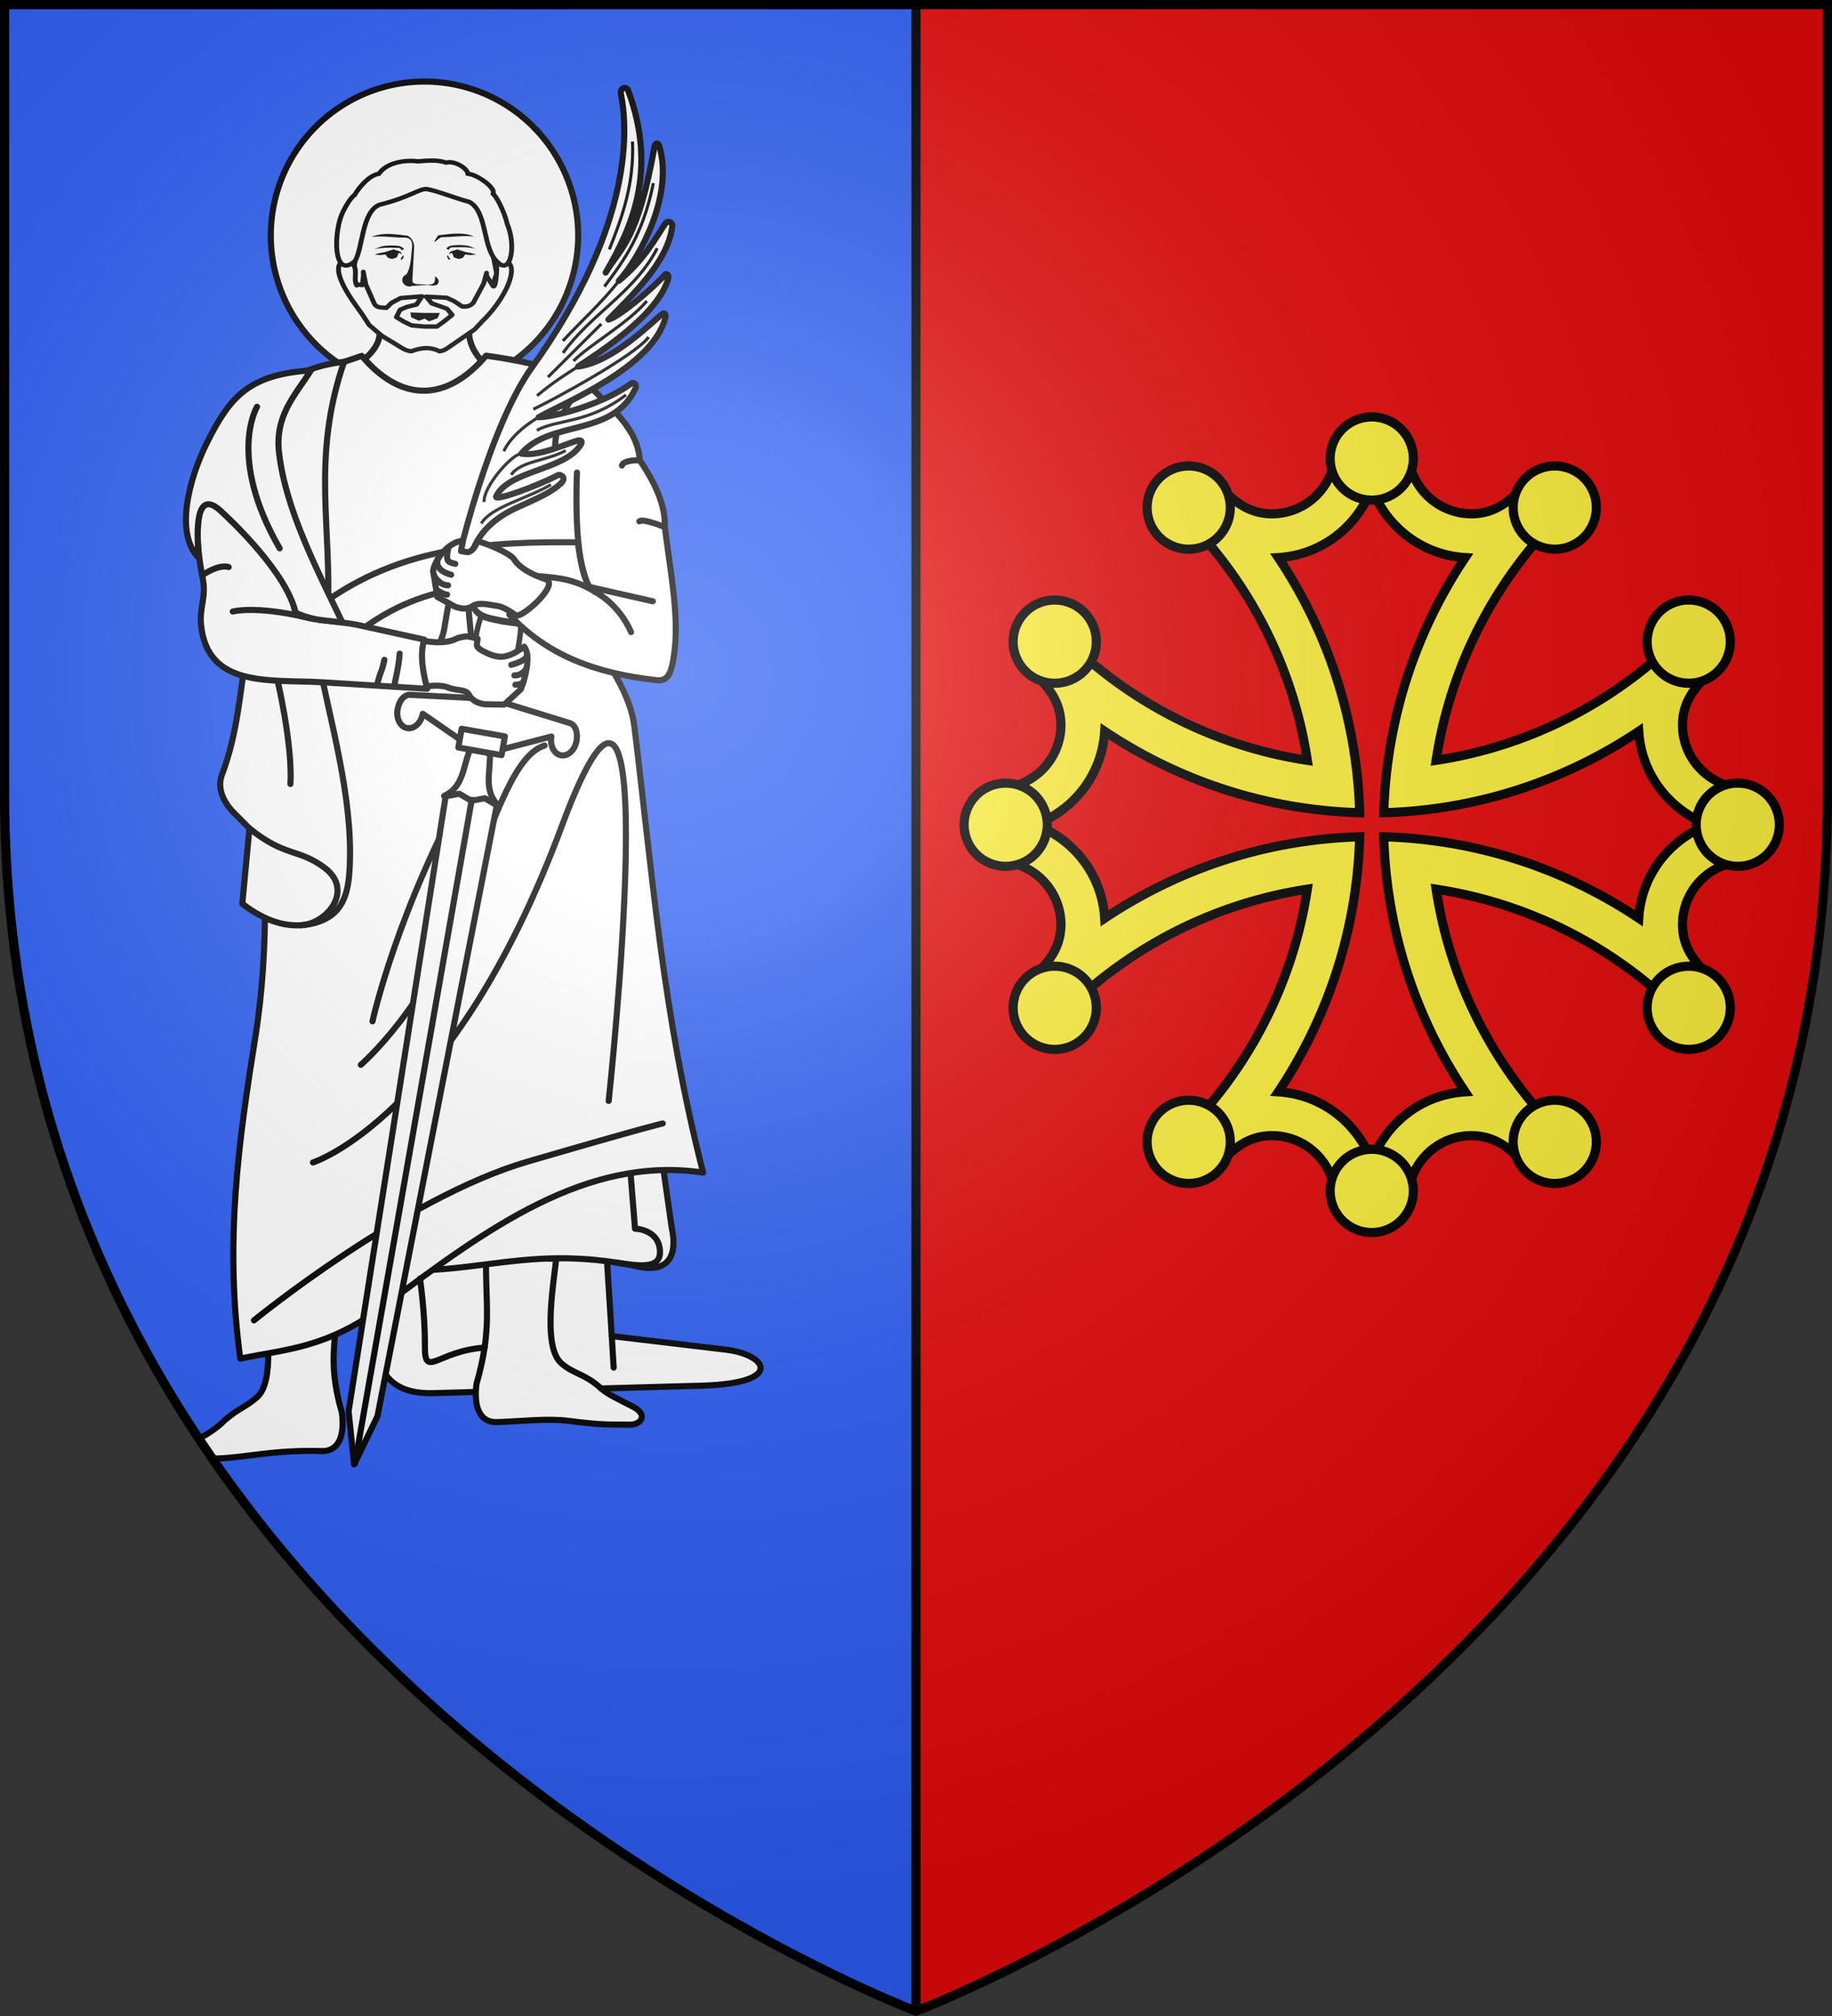
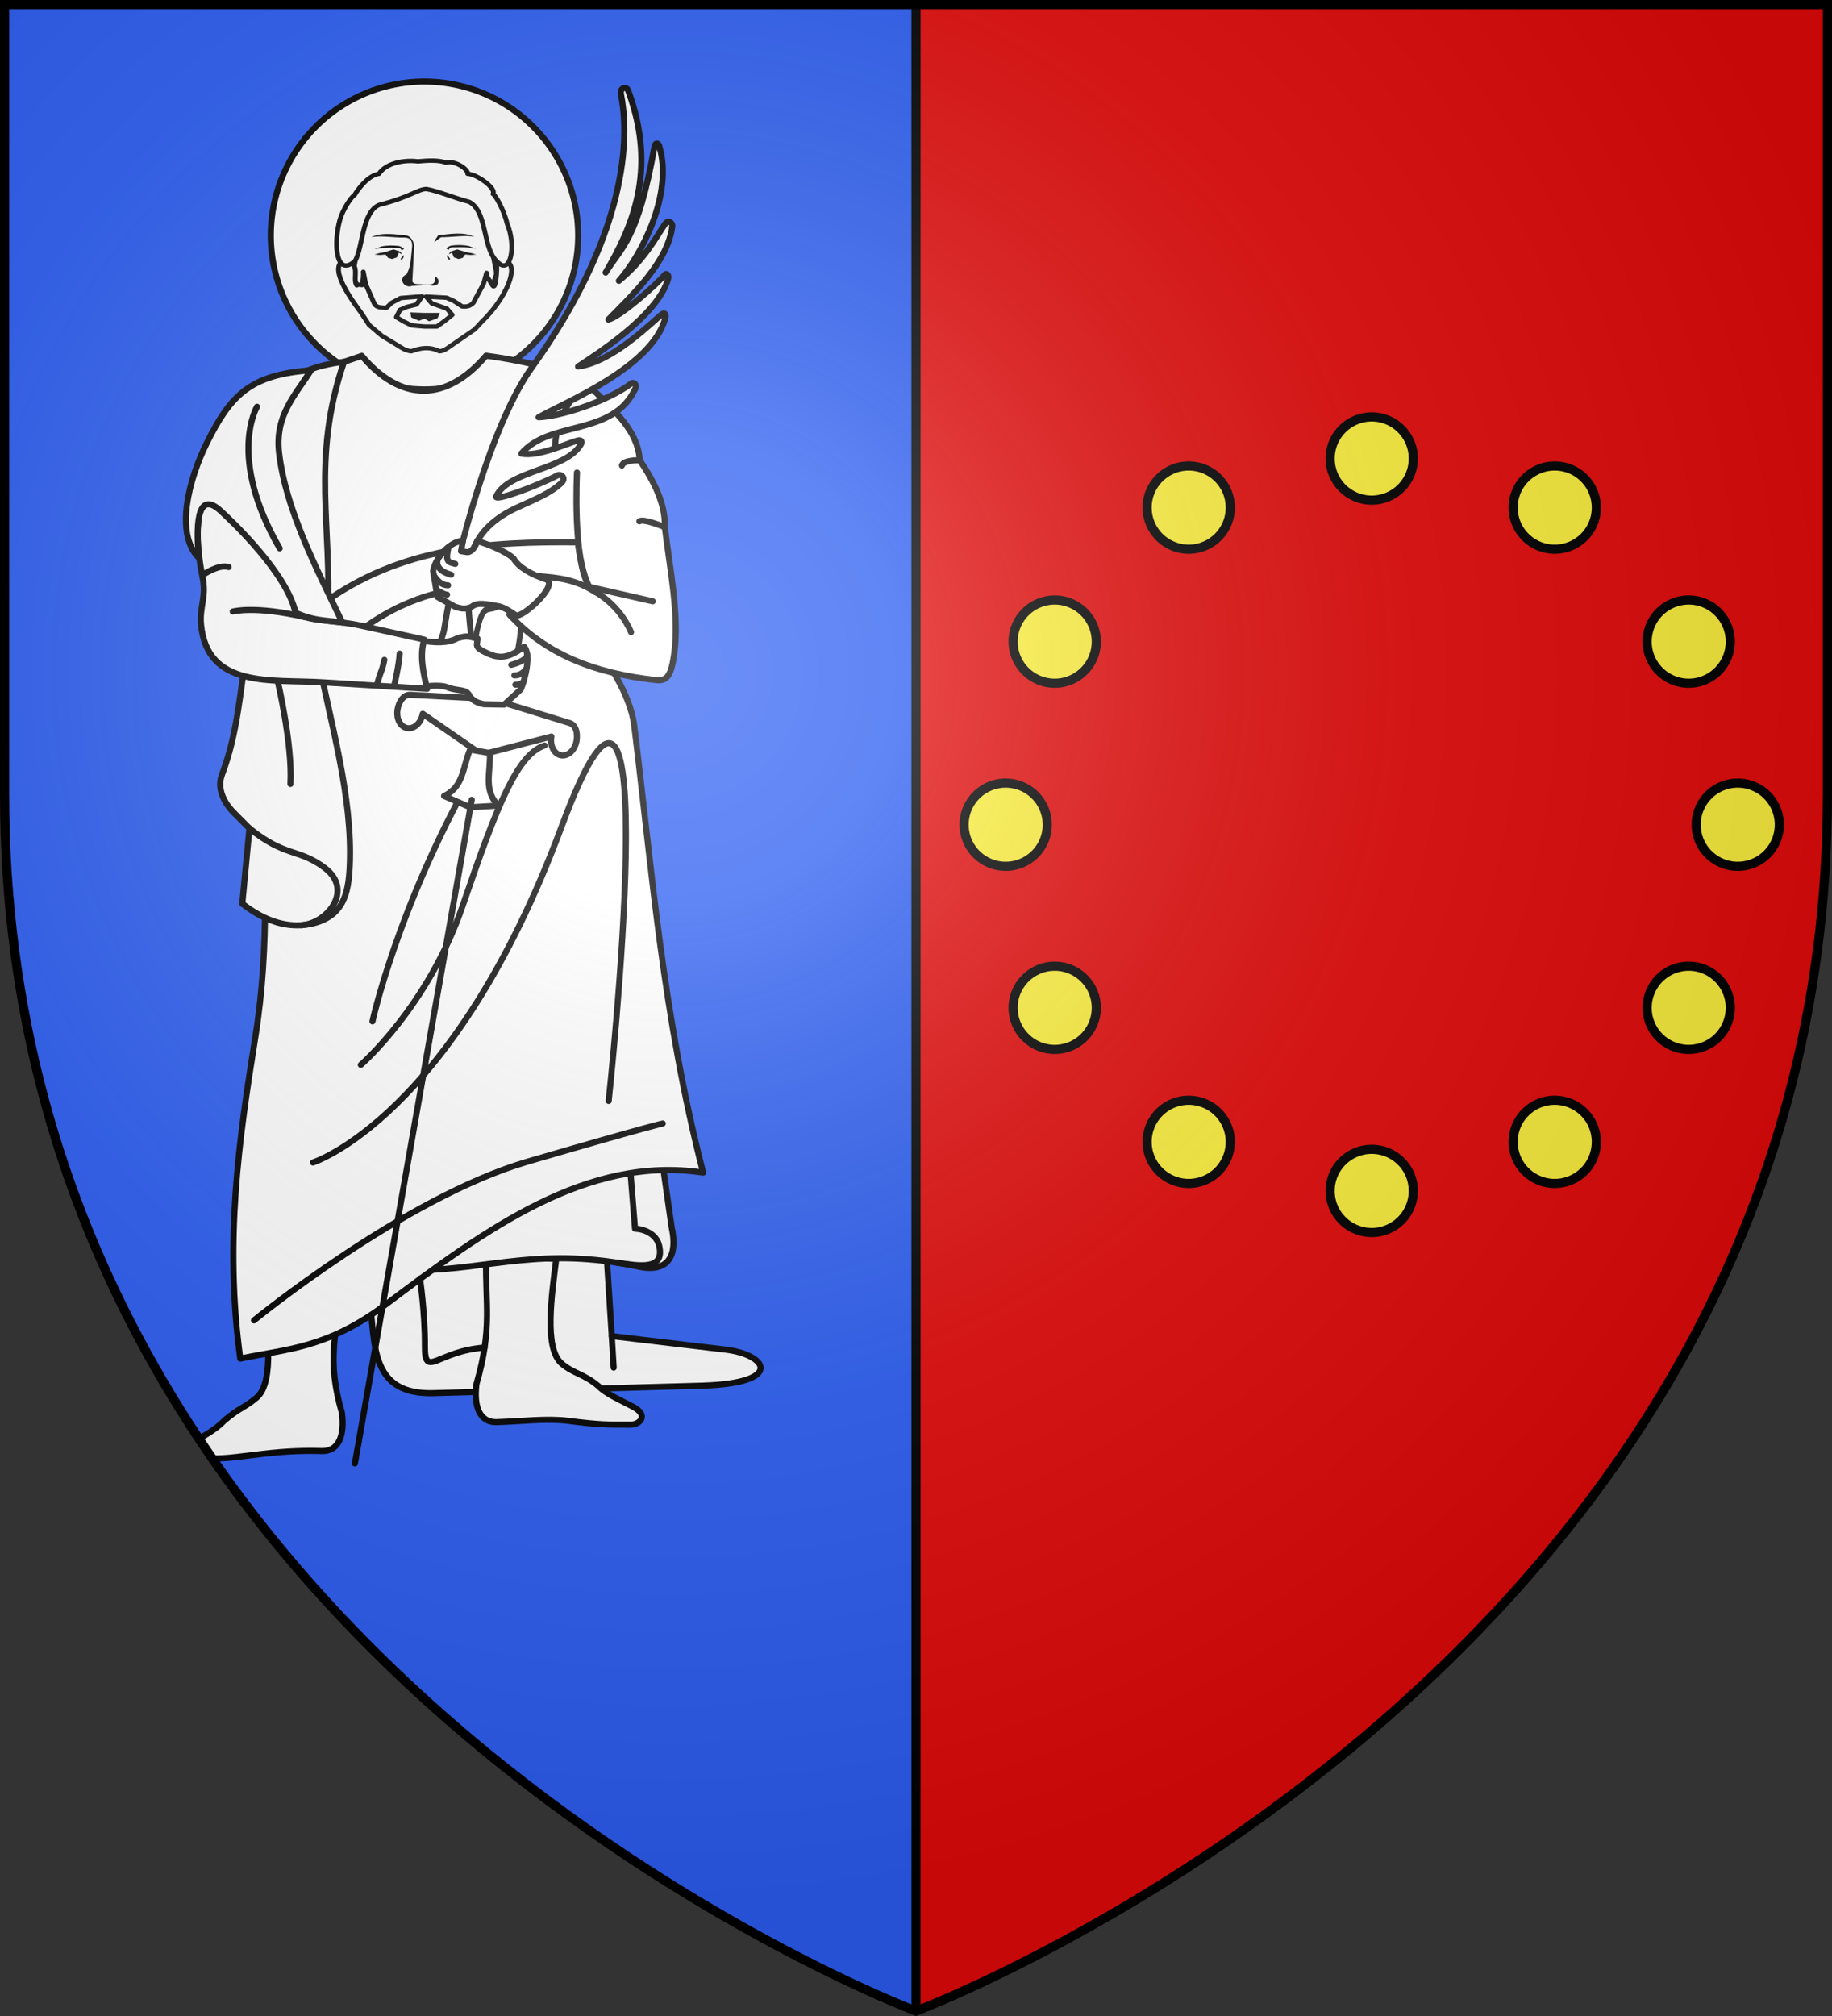
<svg xmlns="http://www.w3.org/2000/svg" width="600" height="660" viewBox="-300 -300 600 660">
  <rect x="-300" y="-300" width="600" height="660" fill="#333333" stroke="none" />
  <radialGradient id="c" cx="-80" cy="-80" r="405" gradientUnits="userSpaceOnUse">
    <stop offset="0" stop-color="#fff" stop-opacity=".31" />
    <stop offset=".19" stop-color="#fff" stop-opacity=".25" />
    <stop offset=".6" stop-color="#6b6b6b" stop-opacity=".125" />
    <stop offset="1" stop-opacity=".125" />
  </radialGradient>
  <clipPath id="a">
    <path d="M-293.5-288.5H5v657S-293.5 256.291-293.5-29.957z" />
  </clipPath>
  <path fill="#2b5df2" d="M-298.5-298.5H0v657S-298.5 246.291-298.5-39.957z" />
  <path fill="#e20909" d="M298.5-298.5H0v657S298.5 246.291 298.5-39.957z" />
  <g stroke="#000">
    <path fill="none" stroke-width="3" d="M0 358.398V-298.5" />
    <g fill="#fff" stroke-width="2" clip-path="url(#a)" transform="translate(-5 -10)">
      <g stroke-linecap="round" stroke-linejoin="round">
        <path d="M-105.642-212.565a50.337 50.394 0 0 1-50.663 50.057 50.337 50.394 0 0 1-50.008-50.712 50.337 50.394 0 0 1 50.645-50.075 50.337 50.394 0 0 1 50.026 50.695" />
-         <path d="M-171.547-184.713c3.81 8.113-5.336 13.867-14.574 19.605l26.87 16.87 33.245-12.767c-6.454-7.208-17.442-12.715-15.028-23.252z" />
        <path d="m-188.789-169.354-1.837 77.607 91.47-2.978-4.3-70.444c-9.456-4.543-22.894-7.114-32.35-8.386-13.196 15.493-28.03 15.083-40.702.06z" />
        <path d="M-189.648-92.094c25.903-19.057 54.979-20.634 83.954-20.356.226 3.419 1.94 11.561 3.576 14.4 1.432 2.483-2.853-.15-6.741-.59-42.348-4.79-51.92 8.148-71.513 22.985zM-176.077 128.271c6.19 13.224-2.606 38.532 23.058 37.818l88.305-2.456c26.622-.875 21.076-10.16 7.358-11.787l-37.284-4.42-2.453-38.8z" />
        <g stroke-width="1.672">
          <path d="M311.5 61.567c-10.457.003-20.905-.442-22.687 9.527-1.119 6.253-1.273 12.098-.688 17.656l-.125-.5-1.5 8.844 1.375 4.531 3.031-.125c2.768 8.354 7.171 16.033 12.5 23.313h15.844c5.355-7.156 10.41-14.462 12.375-23.313l3.344.125 1.406-4.531-1.531-8.844c.288-3.947.246-11.63-.594-17.156-1.817-9.979-12.293-9.53-22.75-9.527" transform="matrix(.944 0 0 .854 -449.897 -283.346)" />
          <path d="m311.925 105.922 1.948 2.577 5.266 2.053 1.83 2.369-2.584 2.31-2.692 2.153h-4.414l-4.415-.43-2.584-1.4-2.692-1.772 1.292-2.8 2.261-1.076 3.445-.96 1.939-3.132-7.43.646-3.122 1.83-1.83 1.939c-1.588-.162-3.38.083-4.2-1.615l-2.951-7.374-.863-4.809c.144 1.185-.083 3.02-.368 5.07-1.94-.24-1.076-.248-1.886.124-1.827-2.606 2.3-10.075-5.528-8.766-3.748 4.427 6.55 18.27 7.397 19.846l2.415 4.092 4.401 4.14 5.497 3.678c1.471.984 2.627 2.007 4.7 2.26 3.109-1.253 6.286-1.96 9.797 0 1.55-.086 2.891-1.297 4.016-2.153l8.21-6.245 2.695-3.188c9.731-10.346 14.436-25.819 4.717-22.644.57-1.467.187 11.71-1.223 8.98-1.247-2.412-2.312-3.49-2.077-4.787l-1.011 4.105-3.59 7.348c-.798.961-1.87 1.648-3.877 1.4l-2.8-2.046-2.583-1.292z" transform="matrix(.944 0 0 .854 -449.897 -283.346)" />
          <path d="M287.064 67.036c-.996.444-4.056 5.499-5.049 9.415-2.3 9.071-1.43 22.306 5.235 15.828 2.775-5.031 2.335-18.948 8.554-21.599 10.595-2.889 13.294-6.009 16.269-6.017 4.424.934 9.118 3.264 14.845 4.946 6.57 4.002 4.334 18.44 10.164 23.442 4.17 4.208 6.196-6.568 2.925-15.16-1-4.96-4.087-11.108-4.893-11.312 1.29-2.171-5.61-7.639-8.761-7.74.138-1.861-4.473-5.24-7.527-4.274-2.617-1.118-6.367-.82-9.748-.499-4.675-.665-10.944.516-13.56 4.799-3.115.361-6.793 4.966-8.454 8.17" transform="matrix(.944 0 0 .854 -449.897 -283.346)" />
          <path fill="#000" stroke="none" d="M-150.414-212.349c2.258.097 8.499-.778 10.848-.111-3.595-1.759-8.023-.934-11.905-.51-3.01 4.322.159.821 1.057.621m-10.184 24.642.279 1.623 2.541 1.103 1.83-.707 1.47.892 2.799-1.012.734-1.739-5.308-.008zm-10.258-19.412 1.851-.333 2.887-.9 2.236.716.546.891-1.053-.52-.642 1.534-1.545.524-1.347-.38-.802-1.083-1.782.167-1.835-.175zm7.394-.91c-.39-1.037-1.17-.813-1.847-.841-2.36-.1-4.722-.1-7.095.492l2.29-.931c2.004-.426 3.956-.387 5.885-.149.784.271 1.257.603 1.548.97zm14.985 1.511.948 1.32-.456.258-.57-.826zm7.968-.601-1.85-.333-2.888-.9-2.236.716-.546.891 1.053-.52.642 1.534 1.545.524 1.347-.38.802-1.083 1.782.167 1.835-.175zm-7.538-1.057c.39-1.037 1.17-.813 1.848-.842 2.36-.1 4.721-.1 7.095.493l-2.291-.931c-2.004-.426-3.955-.388-5.885-.15-.783.271-1.257.603-1.548.97zm-4.493 8.6c1.466.992 1.408 1.843.853 2.646-1.139.693-2.168.397-3.205.172l-1.284.102-4.022.276c-1.054.636-3.529-.484-2.974-2.538.538-1.226 1.197-.96 1.478-1.526 1.366-2.75 1.252-5.222 1.651-8.51.309-2.813-1.283-3.319-2.583-3.264-2.257.096-8.498-.779-10.847-.112 3.595-1.759 8.022-.934 11.905-.51 1.683.684 2.325 2.749 2.197 3.869l-.55 10.658c-.178 1.749 2.453 1.222 3.205 1.423 2.973.025 4.431.532 4.175-2.687m-10.348-6.942-.948 1.32.456.258.57-.826z" />
        </g>
        <path d="M-135.798 121.68c-.278 15.73 2.092 23.154-3.142 41.364-.901 6.811.642 12.708 6.674 12.528 7.882-.236 16.46-1.295 23.359-.418 10.706 1.361 12.609 1.215 20.382 1.253 3.188.015 6.07-3.102.891-5.847-4.08-2.161-8.852-4.185-11.262-6.681-5.019-4.252-8.143-4.063-12.137-7.458-5.987-5.089-3.15-23.108-1.79-34.324zM-184.535 132.79c.278 15.73-3.723 21.52 1.51 39.73.902 6.811-.642 12.708-6.673 12.528-7.883-.235-14.83.338-21.728 1.215-10.707 1.361-10.978 1.215-18.751 1.253-3.188.016-6.07-3.102-.892-5.846 4.08-2.162 7.222-4.185 9.632-6.682 5.018-4.252 6.512-4.063 10.506-7.458 5.986-5.088 3.496-23.108 1.79-34.324z" />
        <path d="M-158.553 125.933c24.256-.42 41.158-7.92 72.772-1.243 9.964 2.104 12.733-4.016 10.765-12.85l-3.726-26.116-67.905 27.774z" />
        <path fill="none" d="M-92.823 123.391c6.608.907 15.554 2.802 13.742-5.442-.886-4.028-5.021-5.602-7.942-5.695l-2.07-25.7" />
        <path d="M-117.207-98.57s27.462 26.129 29.926 46.1c5.827 47.238 9.294 94.79 22.567 146.36-38.016-5.699-70.923 18.382-104.004 43.222-19.405 14.57-32.936 14.516-47.587 17.68-5.252-38.482-.423-71.78 4.906-105.104 5.073-31.722 2.588-57.77 2.944-85.95l23.246-40.127c23.902-23.52 48.35-22.374 68.002-22.182" />
        <path fill="none" d="M-192.511 90.577s45.978-14.601 81.447-109.976 15.413 89.825 15.413 89.825m-116.17 71.839s49.113-40.184 89.738-52.012 44.149-12.45 44.149-12.45m-98.89-19.195s22.079-19.093 33.392-52.189 17.948-49.567 26.794-52.345m-56.37 90.295s8.02-36.912 32.686-80.696" />
        <g stroke-width="2.741">
          <path d="M1170.793 214.294c-2.727.17-8.252.342-9.033.672-2.702 1.14-3.423 3.438-2.777 5.706.994 4.399 7.278 4.217 11.81 4.15 4.533.067 10.817.249 11.81-4.15.647-2.268-.074-4.566-2.776-5.706-.781-.33-6.306-.502-9.034-.672M1169.817 226.44c-5.869 7.875-11.058-1.605-10.956 17.797.119 22.537 5.544 32.68 10.956 45.288 5.411-12.608 10.837-22.75 10.956-45.288.102-19.402-5.088-9.922-10.956-17.797" opacity=".99" transform="matrix(.642 .113 -.142 .804 -848.688 -407.612)" />
-           <path d="M1157.122 223.877c-5.878-.078-3.731 5.716-1.679 7.63 3.765 3.508 9.171 2.867 15.35 3.173 6.18-.306 11.586.335 15.35-3.174 2.053-1.913 4.2-7.707-1.678-7.63h-14.007z" opacity=".99" transform="matrix(.642 .113 -.142 .804 -848.688 -407.612)" />
        </g>
        <path d="M-113.228-143.645c.283-8.663 4.643-15.286 9.772-21.524 7.473 7.975 17.328 14.928 17.982 25.83 4.922 7.305 8.472 14.61 8.21 21.915 1.731 13.974 4.743 28.885 3.126 41.093-.936 7.067-2.177 9.409-5.863 9-20.44-2.263-36.08-8.43-48.166-21.452l9.386-12.607c6.542.508 12.173 1.03 18.714 5.183" />
      </g>
      <path stroke-linecap="round" stroke-linejoin="round" d="M-139.462-70.856c-3.057-6.391-7.382-7.295-11.9-7.363.675-2.228 1.5-3.61 1.876-6.03 4.179-26.914 16.099-67.928 28.556-85.263 34.196-47.589 31.326-79.525 29.32-89.509-.488-2.426 1.815-2.746 2.319-1.39 9.8 26.397 1.104 45.076-7.354 59.646 5.14-8.42 10.514-10.505 15.996-41.25.215-1.205 1.177-1.408 1.569-.115 4.735 15.645-6.01 35.994-13.238 44.069 8.273-6.782 11.922-13.893 15.127-18.603.989-1.454 2.528-.508 2.366.784-1.481 11.842-13.393 22.746-20.92 30.505 3.727-.879 15.257-10.902 18.571-14.767.386-.45 1.346.175 1.035 1.307-3.409 12.411-24.481 25.384-29.536 28.84 11.844-1.605 24.757-15.19 27.664-17.257.617-.439 1.265.082.915 1.379-4.391 16.265-33.144 27.682-41.498 32.478 6.747-.236 22.035-4.874 30.408-11.106.695-.517 1.913.34 1.274 1.715-7.392 15.896-27.848 10.169-37.352 21.284 5.642 1.14 15.18-3.428 18.455-4.275 1.095-.283 1.68.24 1.036 1.307-5.105 8.45-23.526 8.367-27.715 16.936-.938 1.92 13.072-3.206 20.151-6.88.967-.5 3.081.823 1.025 2.69-3.409 3.098-7.6 4.823-14.218 7.832-6.918 3.145-13.589 8.225-15.52 17.181-2.073 9.606.77 27.336 1.588 35.855z" />
-       <path fill="none" stroke-width="1" d="M-95.443-208.352c4.294-10.748 8.147-21.432 7.598-35.315m-9.201 47.476c6.297-8.391 12.58-16.826 16.032-33.849m-11.304 31.978c-5.343 6.93-12.255 13.098-18.34 19.667m4.983 8.4c-6.866 4.303-10.124 6.76-13.436 9.544m.517 7.056c-4.456 2.56-9.3 6.639-11.416 11.11m5.745.783c-3.19.242-12.595 10.958-12.175 15.84m56.68-83.056c-7.254 14.258-21.675 21.506-30.846 34.261m12.564-9.5-17.489 17.413m32.372-24.913c-6.039 7.225-18.832 14.38-24.004 19.632m24.595-7.827c-4.05 5.797-31.446 20.677-37.758 23.634m30.357-4.7c-12.393 9.464-22.755 7.954-29.205 11.604m9.438 6.608c-6.05 3.408-14.871 3.426-17.834 7.955m13.01 3.205c-7.635 4.518-19.804 7.39-22.801 12.726" />
      <g stroke-linecap="round" stroke-linejoin="round">
        <path d="M-116.285-100.371c4.858 1.586-8.002 13.094-9.802 11.792s-4.18-2.77-5.906-3.015c-3.762-.534-6.445-1.466-8.69.328-2.327.94-3.7.31-5.222-.075l-5.851-3.247-1.387-8.442c.364-3.275 4.641-9.561 9.76-9.94l-.627 3.409 2.052.328c1.41.024 2.77-1.856 3.25-3.647 3.45.986 9.643 3.498 11.893 5.706 1.61 2.842 5.673 5.217 10.53 6.803" />
        <g stroke-width="2.451">
          <path d="M1238.693 277.713c-2.87.084-4.394 3.266-4.394 6.653 0 3.714 2.293 6.744 5.127 6.744s5.127-3.03 5.127-6.744l26.24 12 26.241-12c0 3.714 2.294 6.744 5.127 6.744s5.127-3.03 5.127-6.744c0-3.387-1.525-6.57-4.395-6.653l-32.1-4z" opacity=".99" transform="matrix(.803 .142 -.142 .804 -1115.551 -461.683)" />
          <path d="M1265.789 295.202c-1.715 7.452.1 15.16-7.05 20.141l11.078 2.643 11.078-2.643c-7.15-4.981-5.335-12.689-7.05-20.141h-4.028z" opacity=".99" transform="matrix(.803 .142 -.142 .804 -1115.551 -461.683)" />
-           <path d="m1264.6 313.391-5.217 1.953 4.55 249.588 5.884 20.645 5.883-20.646 4.55-249.587-5.217-1.954-5.216 1.953zM1260.997 287.572v7.63h17.64v-7.63h-8.82z" opacity=".99" transform="matrix(.803 .142 -.142 .804 -1115.551 -461.683)" />
        </g>
        <path d="M-155.094-65.344c2.209-.228 5.003-.307 6.62.345 3.525 1.42 6.314.323 7.362 3 1.547 1.98 3.05 2.12 4.56 2.55l6.69.117 5.416-4.984c1.32-3.019 3.543-11.3 1.093-13.96-5.812 4.257-8.624 3.961-13.495 1.433-2.907-1.615-1.746-2.234-1.746-4.082-3.482-.874-3.531-.944-6.583-.16-2.813 1.657-7.518 1.68-12.517.621M-214.083-77.897c-2.251 13.909-3.024 27.888-8.21 41.484-2.114 5.545 1.96 10.57 3.91 12.523l5.082 5.088-2.346 24.655c7.428 5.77 14.847 8.149 22.282 6.653 11.073-2.227 12.506-10.444 12.9-18.785 1.078-22.823-6.279-47.054-10.945-70.835zM-182.32-171.536c-8.49.87-22.662 4.588-23.544 16.276-1.807 23.96 9.125 42.412-.65 66.493h18.771c1.704-27.793-5.535-50.857 5.423-82.769" />
        <path d="M-227.901-128.038c-3.367 7.768-2.662 17.506-.67 27.603 1.156 5.861-1.112 9.285-.595 14.817 1.974 21.152 23.106 17.957 39.842 18.994l34.23 2.123c-1.258-5.086-2.557-11.015-.941-16.101l-20.825-4.59c-8.834-1.946-17.608-1.342-21.318-4.224l-5.06-18.361z" />
        <path fill="none" d="M-213.301-18.802c11.709 9.474 16.106 6.523 24.627 12.915 9.734 7.3.744 18.352-7.719 18.79" />
        <path d="M-189.214-86.926c-3.455-.386-6.812-1.444-8.964-2.49-2.98-13.025-20.638-29.755-24.594-33.371-8.264-7.555-7.916 6.818-7.091 15.45-8.075-8.084-3.1-26.124 2.5-37.443 7.835-15.838 14.27-22.58 34.206-23.983-5.177 8.242-11.91 14.749-10.428 27.184 2.174 18.226 12.011 37.284 20.728 55.38z" />
        <g fill="none">
          <path d="M-204.041-66.954s4.893 20.704 4.16 33.616M-210.821-156.828s-9.886 16.443 7.415 46.343M-106.03-135.298s-1.492 28.927 4.078 37.437l20.752 4.715m-18.867-3.06s7.653 3.748 11.751 13.152m2.842-56.286s-5.414-.118-5.829 1.75m14.038 20.166s-7.094-2.944-8.338-1.906M-157.451 128.579s1.685 11.371 1.612 22.156 4.013 1.54 19.55.44m41.65-3.75.624 10.303M-171.484-65.984c1.494-5.504 1.348-3.303 2.374-7.998m3.293 8.137s1.555-6.692 1.71-10.168m-64.361-25.848s5.13-3.521 8.354-2.494m1.354 14.562s7.13-2.01 23.682 1.828M-148.13-110.837c-1.057 4.874-.144 4.802 2.248 5.443m-5.746-1.486s-1.509 3.451 4.386 5.032m-5.684.138s1.7 3.33 4.673 3.33m-3.707 1.522s2.358 1.555 3.378 1.524M-122.363-75.875s.706 1.943-5.189 3.524m5.059.972s-1.076 2.496-4.048 2.496m2.98 2.114s-.69.931-2.651.931M-178.762 189.1l38.265-217.255" />
        </g>
      </g>
    </g>
    <g fill="#fcef3c" fill-rule="evenodd" stroke-width="3">
-       <path d="M149.25-152.756c-4.12 0-7.94.23-11.956.625-.249 11.27-9.456 20.351-20.786 20.351-7.68-.094-12.628-4.112-17.883-10.04a123 123 0 0 0-14.245 7.624c22.95 21.554 38.833 50.54 43.78 83.117-32.573-4.95-61.553-20.831-83.105-43.778a123 123 0 0 0-7.625 14.245c5.927 5.255 9.946 10.203 10.04 17.883 0 11.33-9.081 20.537-20.352 20.786-.395 4.016-.623 7.823-.623 11.943s.228 7.953.623 11.97c11.27.248 20.351 9.455 20.351 20.785-.093 7.68-4.112 12.627-10.04 17.882a123 123 0 0 0 7.626 14.246c21.55-22.946 50.529-38.828 83.101-43.778-4.952 32.567-20.833 61.542-43.776 83.09a123 123 0 0 0 14.245 7.625c5.255-5.928 10.203-9.945 17.883-10.04 11.33 0 20.537 9.08 20.786 20.35 4.016.396 7.836.625 11.956.625s7.94-.23 11.957-.624c.248-11.27 9.455-20.35 20.786-20.35 7.68.094 12.627 4.11 17.882 10.039a123 123 0 0 0 14.246-7.624c-22.944-21.549-38.825-50.524-43.777-83.091 32.572 4.95 61.55 20.832 83.102 43.778a123 123 0 0 0 7.625-14.246c-5.928-5.255-9.946-10.202-10.04-17.882 0-11.33 9.08-20.537 20.351-20.785.395-4.017.624-7.85.624-11.97s-.23-7.927-.624-11.943c-11.27-.249-20.351-9.456-20.351-20.786.094-7.68 4.112-12.628 10.04-17.883a123 123 0 0 0-7.625-14.245C231.894-71.91 202.914-56.028 170.34-51.08c4.948-32.578 20.831-61.563 43.78-83.117a123 123 0 0 0-14.245-7.624c-5.255 5.928-10.202 9.946-17.882 10.04-11.33 0-20.538-9.08-20.786-20.35-4.017-.396-7.837-.626-11.957-.626zm0 12.51c4.763 12.723 16.435 21.932 30.599 22.793-16.069 24.042-25.78 52.673-26.66 83.526 30.849-.882 59.476-10.592 83.515-26.659.86 14.164 10.07 25.823 22.793 30.586-12.724 4.763-21.933 16.448-22.793 30.612-24.039-16.067-52.665-25.777-83.514-26.66.885 30.844 10.595 59.466 26.659 83.5-14.164.861-25.836 10.07-30.599 22.794-4.763-12.724-16.435-21.933-30.599-22.793 16.065-24.035 25.774-52.657 26.66-83.5-30.85.882-59.476 10.592-83.515 26.659-.86-14.164-10.07-25.85-22.793-30.612 12.724-4.763 21.933-16.422 22.793-30.586 24.04 16.067 52.666 25.777 83.515 26.66-.88-30.854-10.591-59.485-26.66-83.527 14.164-.86 25.836-10.07 30.599-22.793z" />
      <path stroke-linecap="round" stroke-linejoin="round" d="M222.812 73.821a13.62 13.62 0 0 0-13.62-13.62 13.62 13.62 0 0 0-13.619 13.62 13.62 13.62 0 0 0 13.62 13.62 13.62 13.62 0 0 0 13.62-13.62m-119.882 0A13.62 13.62 0 0 0 89.31 60.2a13.62 13.62 0 0 0-13.619 13.62 13.62 13.62 0 0 0 13.62 13.62 13.62 13.62 0 0 0 13.62-13.62zm59.94 16.059a13.62 13.62 0 0 0-13.619-13.62 13.62 13.62 0 0 0-13.62 13.62 13.62 13.62 0 0 0 13.62 13.62 13.62 13.62 0 0 0 13.62-13.62M45.429-103.563a13.62 13.62 0 0 1 13.62 13.62 13.62 13.62 0 0 1-13.62 13.62 13.62 13.62 0 0 1-13.62-13.62 13.62 13.62 0 0 1 13.62-13.62m.001 119.882a13.62 13.62 0 0 1 13.62 13.62 13.62 13.62 0 0 1-13.62 13.62 13.62 13.62 0 0 1-13.62-13.62 13.62 13.62 0 0 1 13.62-13.62m-16.06-59.94a13.62 13.62 0 0 1 13.62 13.62 13.62 13.62 0 0 1-13.62 13.619 13.62 13.62 0 0 1-13.619-13.62 13.62 13.62 0 0 1 13.62-13.62m223.703 87.179a13.62 13.62 0 0 1-13.62-13.62 13.62 13.62 0 0 1 13.62-13.62 13.62 13.62 0 0 1 13.62 13.62 13.62 13.62 0 0 1-13.62 13.62zm-.001-119.882a13.62 13.62 0 0 1-13.62-13.62 13.62 13.62 0 0 1 13.62-13.62 13.62 13.62 0 0 1 13.62 13.62 13.62 13.62 0 0 1-13.62 13.62zm16.06 59.94a13.62 13.62 0 0 1-13.62-13.62 13.62 13.62 0 0 1 13.62-13.619 13.62 13.62 0 0 1 13.62 13.62 13.62 13.62 0 0 1-13.62 13.62zm-46.318-117.438a13.62 13.62 0 0 1-13.62 13.62 13.62 13.62 0 0 1-13.62-13.62 13.62 13.62 0 0 1 13.62-13.62 13.62 13.62 0 0 1 13.62 13.62m-119.882.001a13.62 13.62 0 0 1-13.62 13.62 13.62 13.62 0 0 1-13.62-13.62 13.62 13.62 0 0 1 13.62-13.62 13.62 13.62 0 0 1 13.62 13.62m59.94-16.06a13.62 13.62 0 0 1-13.62 13.62 13.62 13.62 0 0 1-13.619-13.62 13.62 13.62 0 0 1 13.62-13.62 13.62 13.62 0 0 1 13.62 13.62" />
    </g>
  </g>
  <path fill="url(#c)" d="M-298.5-298.5h597v258.543C298.5 246.291 0 358.5 0 358.5S-298.5 246.291-298.5-39.957z" />
  <path fill="none" stroke="#000" stroke-width="3" d="M-298.5-298.5h597v258.503C298.5 246.206 0 358.398 0 358.398S-298.5 246.205-298.5-39.997z" />
</svg>